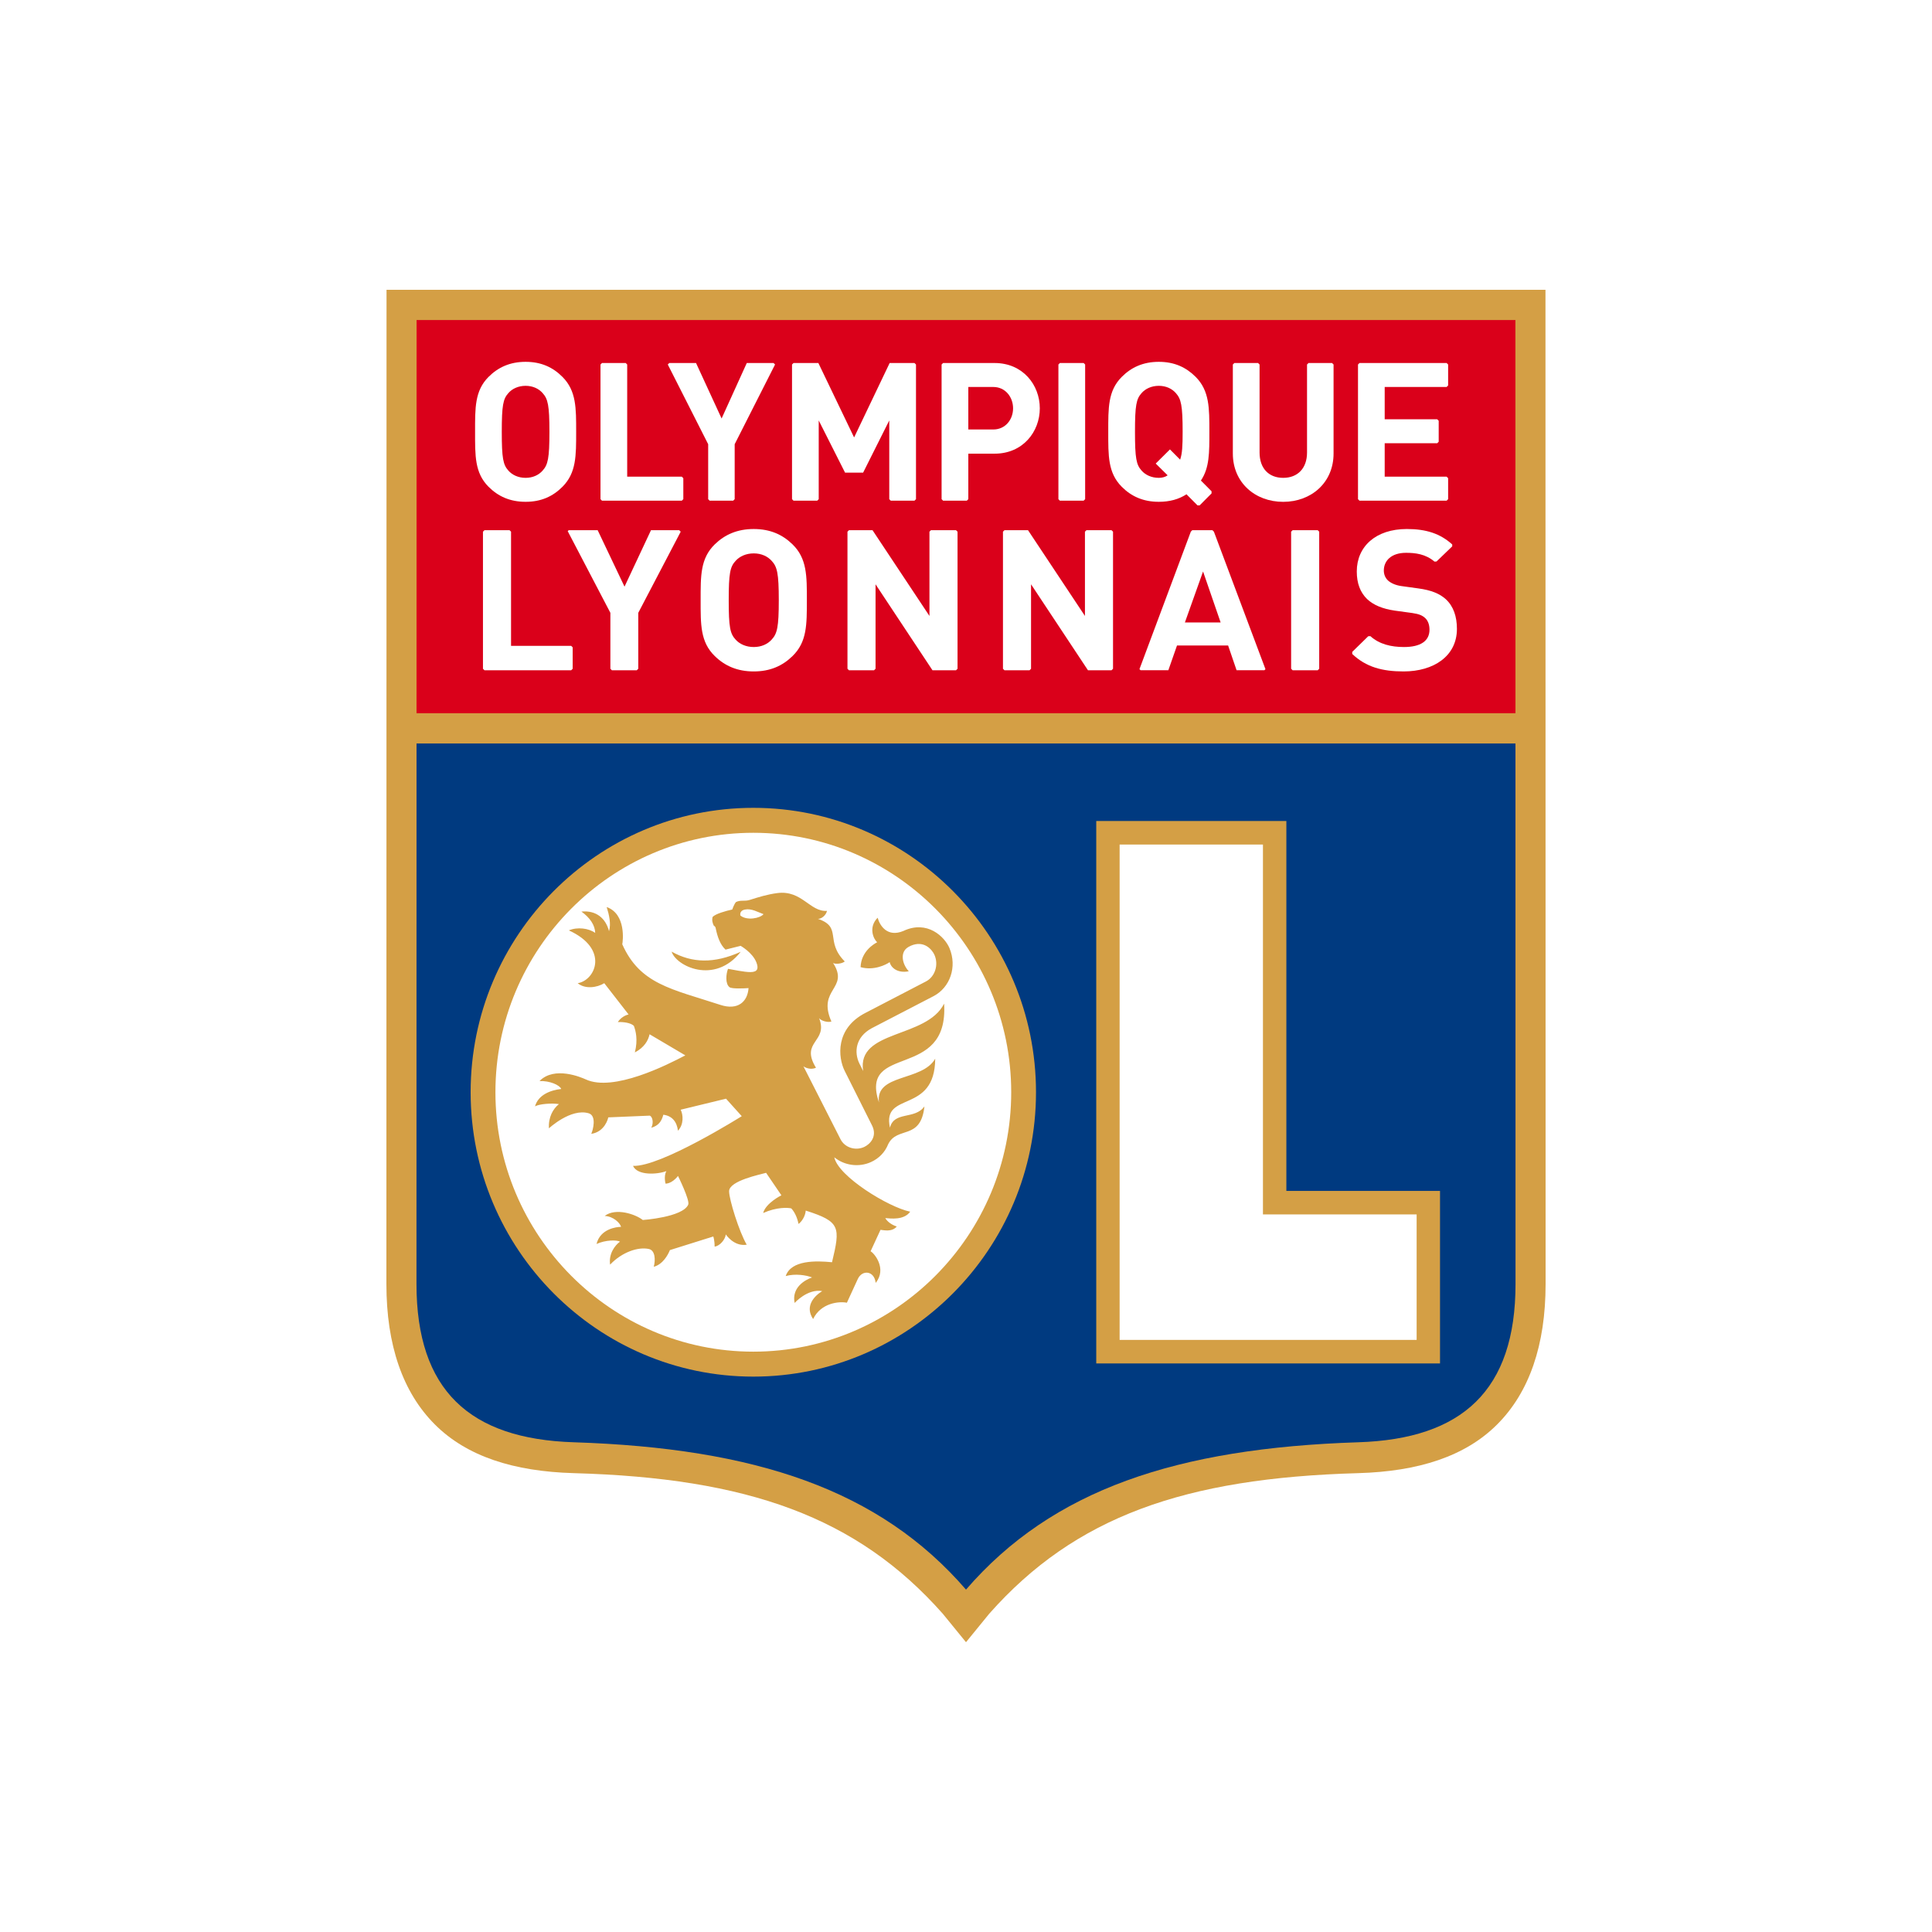
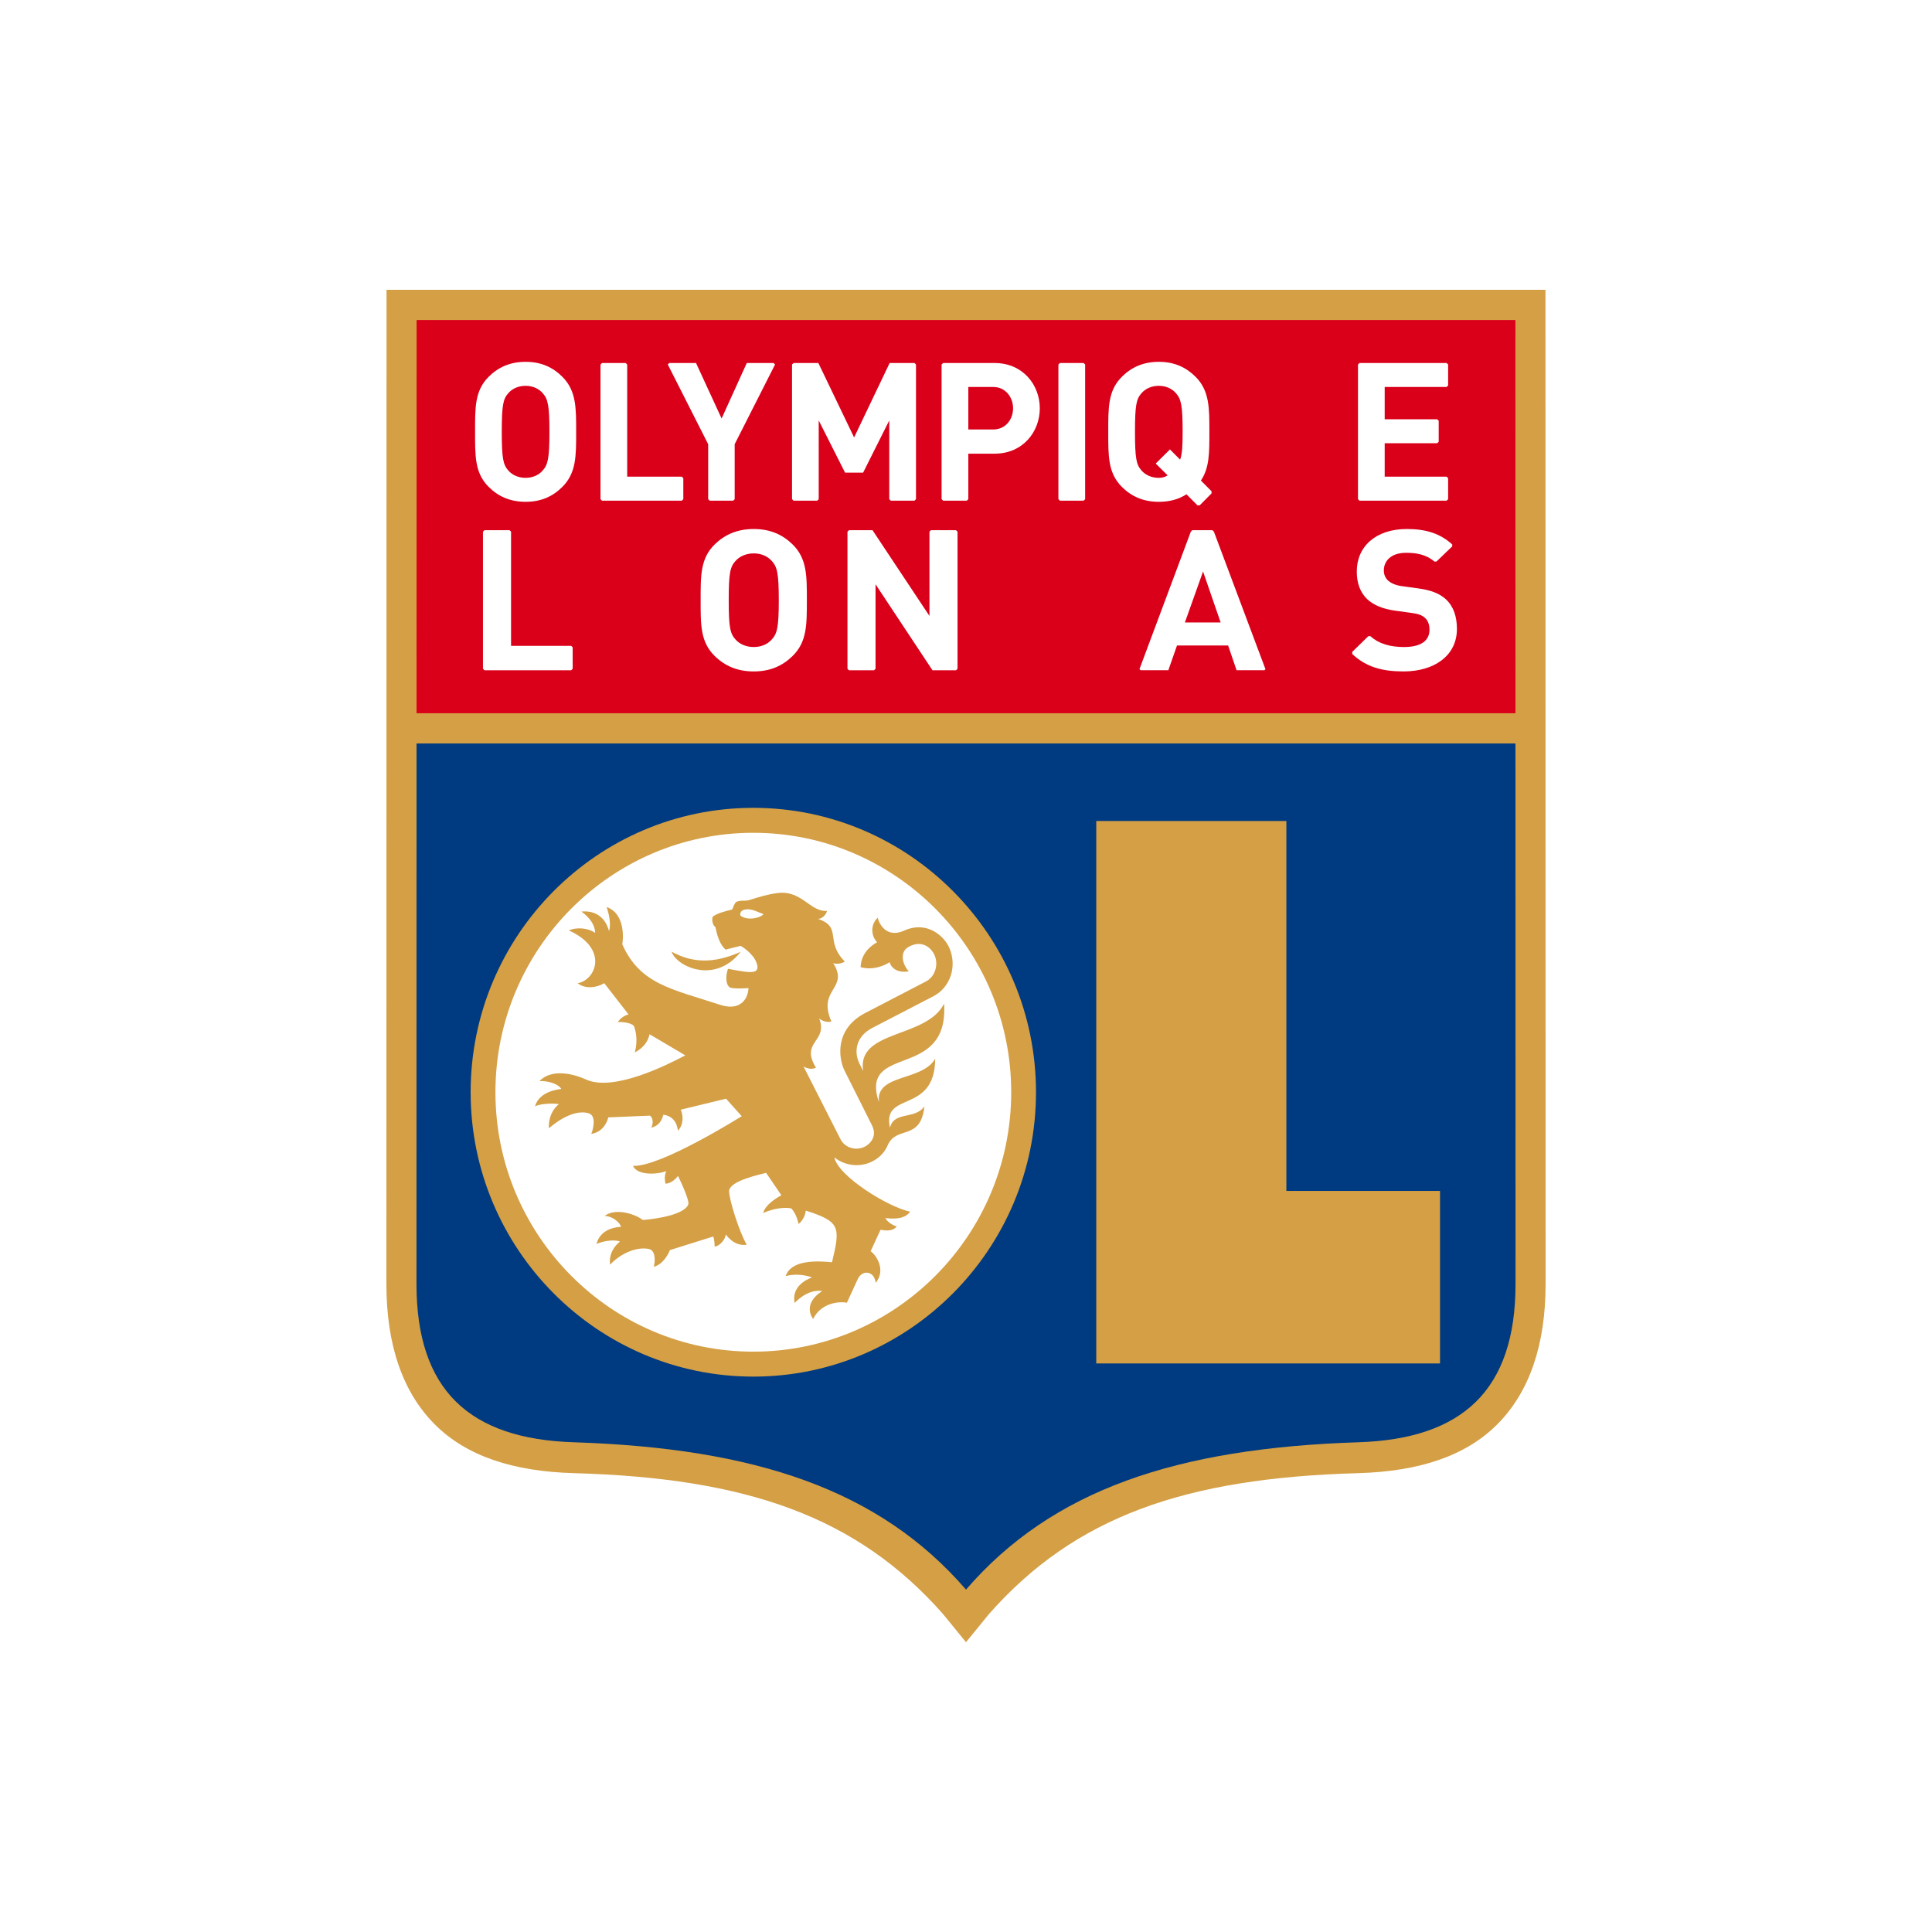
<svg xmlns="http://www.w3.org/2000/svg" width="60" height="60" viewBox="0 0 60 60" fill="none">
  <rect width="60" height="60" fill="white" />
  <g clip-path="url(#clip0_168_445)">
    <path d="M47.996 9H12.004L12 39.875C12 41.773 12.507 43.241 13.506 44.239C14.497 45.229 15.95 45.697 17.821 45.75C23.215 45.901 26.613 47.104 29.278 50.115L30 51L30.722 50.115C33.387 47.104 36.785 45.901 42.179 45.75C44.05 45.697 45.503 45.229 46.494 44.239C47.493 43.241 48 41.773 48 39.875L47.996 9Z" fill="#D49F45" />
    <path d="M42.179 44.791C36.546 44.974 32.686 46.258 30 49.367C27.314 46.258 23.454 44.974 17.821 44.791C14.586 44.689 12.934 43.179 12.934 39.875L12.936 23.09H47.064L47.066 39.875C47.066 43.179 45.414 44.689 42.179 44.791Z" fill="#003A80" />
    <path d="M12.938 9.939H47.062L47.064 22.15H12.936L12.938 9.939Z" fill="#DA001A" />
    <path d="M34.045 25.497V42.343H44.721V36.985H39.949V25.497H34.045Z" fill="#D49F45" />
-     <path d="M39.222 26.228V37.715H43.995V41.612H34.771V26.228H39.222Z" fill="white" />
    <path d="M14.616 33.92C14.616 38.79 18.554 42.752 23.395 42.752C28.235 42.752 32.174 38.79 32.174 33.92C32.174 29.05 28.235 25.088 23.395 25.088C18.554 25.088 14.616 29.05 14.616 33.92Z" fill="#D49F45" />
    <path d="M15.386 33.92C15.386 29.477 18.978 25.863 23.395 25.863C27.811 25.863 31.404 29.477 31.404 33.92C31.404 38.363 27.811 41.977 23.395 41.977C18.978 41.977 15.386 38.363 15.386 33.92Z" fill="white" />
    <path d="M28.055 28.912C27.562 29.118 27.324 28.752 27.256 28.501C26.963 28.796 27.124 29.16 27.241 29.263C27.145 29.312 26.744 29.543 26.726 30.036C27.131 30.151 27.512 29.964 27.629 29.88C27.655 30.014 27.836 30.239 28.223 30.164C28.023 29.951 27.93 29.568 28.214 29.408L28.288 29.37C28.706 29.189 28.953 29.503 29.02 29.654C29.157 29.964 29.038 30.335 28.754 30.481L26.887 31.451C25.93 31.937 26.025 32.842 26.232 33.257L27.089 34.966C27.25 35.307 27.009 35.541 26.838 35.62C26.564 35.746 26.234 35.638 26.104 35.382L24.951 33.114C25.015 33.166 25.188 33.23 25.341 33.16C24.834 32.334 25.732 32.367 25.438 31.62C25.504 31.708 25.716 31.762 25.82 31.724C25.368 30.702 26.391 30.713 25.871 29.904C25.927 29.95 26.143 29.936 26.235 29.859C25.602 29.224 26.172 28.795 25.401 28.536C25.513 28.541 25.655 28.422 25.683 28.288C25.154 28.325 24.903 27.638 24.144 27.735C23.834 27.775 23.561 27.86 23.283 27.948C23.124 27.999 23.004 27.941 22.857 28.014C22.802 28.07 22.74 28.246 22.74 28.246C22.543 28.288 22.219 28.38 22.131 28.476C22.103 28.577 22.13 28.673 22.169 28.749C22.169 28.749 22.215 28.766 22.226 28.823C22.281 29.102 22.372 29.346 22.532 29.491L23.001 29.374C23.001 29.374 23.372 29.581 23.492 29.892C23.561 30.073 23.532 30.186 23.312 30.189C23.124 30.193 22.756 30.112 22.609 30.088C22.547 30.248 22.518 30.554 22.657 30.659C22.732 30.715 23.126 30.695 23.247 30.686C23.216 31.119 22.907 31.382 22.376 31.209C20.855 30.712 19.878 30.568 19.325 29.325C19.345 29.238 19.451 28.386 18.841 28.169C18.917 28.408 18.981 28.687 18.914 28.92C18.814 28.524 18.519 28.264 18.056 28.31C18.318 28.497 18.481 28.732 18.483 28.972C18.288 28.828 17.931 28.78 17.666 28.894C18.926 29.468 18.497 30.444 17.941 30.534C18.17 30.725 18.541 30.673 18.766 30.534L19.521 31.505C19.38 31.535 19.241 31.647 19.189 31.742C19.341 31.733 19.584 31.759 19.685 31.858C19.742 32.012 19.817 32.286 19.716 32.684C20.011 32.529 20.131 32.314 20.173 32.12L21.283 32.775C20.723 33.071 19.048 33.919 18.192 33.522C18.061 33.462 17.219 33.098 16.755 33.573C17.069 33.562 17.375 33.692 17.43 33.819C17.105 33.854 16.714 33.997 16.615 34.361C16.737 34.282 17.146 34.253 17.358 34.289C17.173 34.436 17.026 34.7 17.048 35.041C17.048 35.041 17.724 34.411 18.28 34.573C18.539 34.648 18.413 35.104 18.362 35.213C18.781 35.152 18.888 34.735 18.889 34.701L20.182 34.647C20.268 34.689 20.305 34.875 20.226 35.023C20.447 34.961 20.545 34.829 20.6 34.619C20.872 34.652 21.022 34.838 21.054 35.115C21.242 34.92 21.217 34.617 21.139 34.463L22.547 34.121L23.036 34.664C23.036 34.664 20.517 36.248 19.659 36.207C19.792 36.512 20.409 36.478 20.694 36.37C20.607 36.529 20.669 36.759 20.669 36.759C20.669 36.759 20.859 36.772 21.056 36.52C21.056 36.52 21.433 37.279 21.373 37.413C21.196 37.804 19.963 37.888 19.963 37.888C19.739 37.709 19.122 37.499 18.779 37.762C19.042 37.773 19.254 37.975 19.288 38.101C19.144 38.102 18.64 38.163 18.526 38.633C18.808 38.504 19.151 38.504 19.255 38.56C19.095 38.675 18.897 38.943 18.948 39.274C19.312 38.888 19.817 38.714 20.153 38.789C20.349 38.833 20.36 39.129 20.303 39.341C20.583 39.267 20.744 38.976 20.804 38.823L22.152 38.4C22.152 38.4 22.195 38.521 22.193 38.714C22.361 38.695 22.527 38.486 22.54 38.336C22.54 38.336 22.793 38.722 23.19 38.655C22.959 38.263 22.642 37.253 22.643 36.994C22.645 36.667 23.627 36.472 23.792 36.423L24.267 37.121C24.267 37.121 23.784 37.359 23.7 37.671C24.124 37.483 24.466 37.502 24.574 37.528C24.667 37.627 24.76 37.802 24.798 38.01C24.89 37.95 25.01 37.775 25.023 37.596C26.1 37.939 26.102 38.105 25.839 39.2C25.35 39.151 24.57 39.127 24.401 39.629C24.696 39.547 25.036 39.6 25.22 39.672C24.991 39.75 24.58 39.99 24.678 40.464C24.678 40.464 25.076 40.016 25.534 40.096C25.289 40.247 24.983 40.566 25.252 40.964C25.495 40.459 26.063 40.409 26.301 40.457L26.639 39.722C26.776 39.423 27.154 39.461 27.195 39.841C27.552 39.4 27.151 38.917 27.037 38.86L27.345 38.193C27.444 38.203 27.7 38.269 27.85 38.09C27.693 38.041 27.555 37.938 27.493 37.829C27.651 37.84 28.069 37.904 28.267 37.63C27.595 37.494 26.029 36.533 25.91 35.941C26.217 36.191 26.662 36.263 27.047 36.09C27.296 35.978 27.484 35.783 27.581 35.539C27.86 34.96 28.595 35.43 28.709 34.359C28.415 34.779 27.767 34.5 27.639 35.021C27.379 33.868 29.033 34.621 29.044 32.879C28.636 33.592 27.177 33.337 27.297 34.238C26.672 32.378 29.473 33.583 29.32 31.169C28.773 32.26 26.601 31.971 26.806 33.261L26.687 33.024C26.523 32.683 26.561 32.21 27.071 31.933L28.987 30.939C29.509 30.669 29.73 30.022 29.486 29.444C29.339 29.093 28.796 28.562 28.055 28.912ZM22.994 28.433C22.994 28.433 22.948 28.284 23.135 28.247C23.343 28.206 23.542 28.331 23.712 28.39C23.605 28.52 23.195 28.598 22.994 28.433ZM23.003 29.559C22.178 29.932 21.49 29.909 20.858 29.554C20.995 30.003 22.193 30.592 23.003 29.559Z" fill="#D49F45" />
    <path d="M24.612 20.375C24.299 20.681 23.916 20.852 23.408 20.852C22.9 20.852 22.512 20.681 22.198 20.375C21.747 19.936 21.759 19.392 21.759 18.64C21.759 17.889 21.747 17.345 22.198 16.905C22.512 16.6 22.9 16.429 23.408 16.429C23.916 16.429 24.299 16.6 24.612 16.905C25.064 17.345 25.058 17.889 25.058 18.64C25.057 19.392 25.064 19.936 24.612 20.375ZM23.966 17.419C23.841 17.278 23.646 17.186 23.408 17.186C23.17 17.186 22.969 17.278 22.844 17.419C22.674 17.602 22.631 17.803 22.631 18.64C22.631 19.477 22.674 19.679 22.844 19.862C22.969 20.003 23.17 20.094 23.408 20.094C23.646 20.094 23.841 20.003 23.966 19.862C24.136 19.679 24.186 19.477 24.186 18.64C24.186 17.804 24.136 17.602 23.966 17.419Z" fill="white" />
    <path d="M17.739 20.058H15.871V16.512L15.824 16.466H15.046L14.999 16.512V20.769L15.046 20.816H17.738L17.785 20.769V20.104L17.739 20.058Z" fill="white" />
-     <path d="M21.094 16.466H20.217L19.395 18.219L18.561 16.466H17.661L17.631 16.496L18.956 19.032V20.769L19.003 20.816H19.775L19.822 20.769V19.032L21.14 16.512L21.094 16.466Z" fill="white" />
    <path d="M28.911 16.466L28.865 16.512V19.129L27.097 16.466H26.366L26.319 16.512V20.769L26.366 20.816H27.144L27.191 20.769V18.146L28.959 20.816H29.69L29.737 20.769V16.512L29.69 16.466H28.911Z" fill="white" />
    <path d="M37.699 16.512L37.653 16.466H37.027L36.982 16.511L35.387 20.781L35.422 20.815H36.284L36.553 20.046H38.14L38.403 20.815H39.266L39.3 20.782L37.699 16.512ZM36.798 19.331L37.362 17.748L37.908 19.331H36.798Z" fill="white" />
-     <path d="M40.144 16.466L40.097 16.512V20.769L40.144 20.816H40.923L40.969 20.769V16.512L40.923 16.466H40.144Z" fill="white" />
-     <path d="M33.741 16.466L33.694 16.512V19.129L31.926 16.466H31.195L31.148 16.512V20.769L31.195 20.816H31.973L32.02 20.769V18.146L33.788 20.816H34.519L34.566 20.769V16.512L34.519 16.466H33.741Z" fill="white" />
    <path d="M44.902 18.61C44.713 18.439 44.456 18.329 44.049 18.274L43.522 18.201C43.34 18.176 43.196 18.109 43.108 18.03C43.014 17.944 42.976 17.828 42.976 17.718C42.976 17.419 43.202 17.168 43.666 17.168C43.95 17.168 44.273 17.204 44.549 17.441L44.613 17.437L45.1 16.968V16.908C44.725 16.569 44.288 16.429 43.691 16.429C42.725 16.429 42.136 16.973 42.136 17.748C42.136 18.115 42.243 18.396 42.456 18.604C42.657 18.793 42.939 18.909 43.321 18.964L43.861 19.038C44.067 19.068 44.168 19.111 44.256 19.19C44.35 19.276 44.394 19.404 44.394 19.557C44.394 19.905 44.118 20.094 43.603 20.094C43.205 20.094 42.837 20.008 42.558 19.756L42.492 19.759L41.995 20.245V20.31C42.426 20.718 42.931 20.852 43.591 20.852C44.525 20.852 45.246 20.375 45.246 19.532C45.246 19.148 45.14 18.83 44.902 18.61Z" fill="white" />
    <path d="M17.469 15.116C17.171 15.416 16.807 15.584 16.323 15.584C15.84 15.584 15.47 15.416 15.171 15.116C14.741 14.684 14.754 14.149 14.754 13.411C14.754 12.673 14.741 12.138 15.171 11.706C15.47 11.406 15.84 11.237 16.323 11.237C16.807 11.237 17.171 11.406 17.469 11.706C17.899 12.138 17.893 12.673 17.893 13.411C17.893 14.149 17.899 14.684 17.469 15.116ZM16.854 12.21C16.735 12.072 16.55 11.982 16.323 11.982C16.096 11.982 15.905 12.072 15.786 12.21C15.625 12.39 15.583 12.588 15.583 13.411C15.583 14.233 15.625 14.432 15.786 14.612C15.905 14.75 16.096 14.84 16.323 14.84C16.55 14.84 16.735 14.75 16.854 14.612C17.016 14.432 17.063 14.233 17.063 13.411C17.063 12.588 17.016 12.39 16.854 12.21Z" fill="white" />
    <path d="M37.626 15.257L37.295 14.924C37.563 14.528 37.558 14.053 37.558 13.411C37.558 12.673 37.563 12.138 37.134 11.706C36.835 11.406 36.471 11.237 35.988 11.237C35.504 11.237 35.134 11.406 34.836 11.706C34.406 12.138 34.418 12.673 34.418 13.411C34.418 14.149 34.406 14.684 34.836 15.116C35.134 15.416 35.504 15.584 35.988 15.584C36.322 15.584 36.608 15.507 36.847 15.35L37.19 15.695H37.256L37.626 15.323V15.257ZM36.65 14.275L36.334 13.957L35.892 14.396L36.262 14.762C36.185 14.816 36.089 14.84 35.988 14.84C35.761 14.84 35.57 14.75 35.451 14.612C35.289 14.432 35.248 14.233 35.248 13.411C35.248 12.588 35.289 12.39 35.451 12.21C35.57 12.072 35.761 11.982 35.988 11.982C36.215 11.982 36.4 12.072 36.519 12.21C36.68 12.39 36.728 12.588 36.728 13.411C36.728 13.843 36.716 14.089 36.65 14.275Z" fill="white" />
    <path d="M21.174 14.804H19.478V11.32L19.432 11.274H18.695L18.649 11.32V15.502L18.695 15.549H21.174L21.221 15.502V14.851L21.174 14.804Z" fill="white" />
    <path d="M24.023 11.274H23.192L22.41 12.997L21.616 11.274H20.785L20.739 11.32L21.993 13.795V15.502L22.039 15.549H22.77L22.816 15.502V13.795L24.07 11.32L24.023 11.274Z" fill="white" />
    <path d="M27.629 11.274L26.525 13.585L25.415 11.274H24.643L24.597 11.32V15.502L24.643 15.549H25.38L25.426 15.502V13.057L26.244 14.678H26.805L27.617 13.057V15.502L27.663 15.549H28.4L28.447 15.502V11.32L28.4 11.274H27.629Z" fill="white" />
    <path d="M33.653 11.274H32.916L32.87 11.32V15.502L32.916 15.549H33.653L33.7 15.502V11.32L33.653 11.274Z" fill="white" />
-     <path d="M40.637 11.274L40.591 11.32V14.054C40.591 14.546 40.298 14.84 39.851 14.84C39.403 14.84 39.117 14.546 39.117 14.054V11.32L39.07 11.274H38.334L38.287 11.32V14.084C38.287 14.99 38.98 15.585 39.851 15.585C40.722 15.585 41.415 14.99 41.415 14.084V11.32L41.368 11.274H40.637Z" fill="white" />
    <path d="M43.003 14.804V13.765H44.634L44.68 13.719V13.068L44.634 13.021H43.003V12.018H44.926L44.973 11.971V11.32L44.926 11.274H42.22L42.174 11.32V15.502L42.22 15.549H44.926L44.973 15.502V14.851L44.926 14.804H43.003Z" fill="white" />
    <path d="M30.89 11.274H29.288L29.242 11.32V15.502L29.289 15.549H30.025L30.072 15.502V14.089H30.89C31.767 14.089 32.292 13.408 32.292 12.681C32.292 11.955 31.767 11.274 30.89 11.274ZM30.848 13.338H30.072V12.018H30.848C31.224 12.018 31.462 12.333 31.462 12.681C31.462 13.029 31.224 13.338 30.848 13.338Z" fill="white" />
  </g>
  <defs>
    <clipPath id="clip0_168_445">
      <rect width="36" height="42" fill="white" transform="translate(12 9)" />
    </clipPath>
  </defs>
</svg>